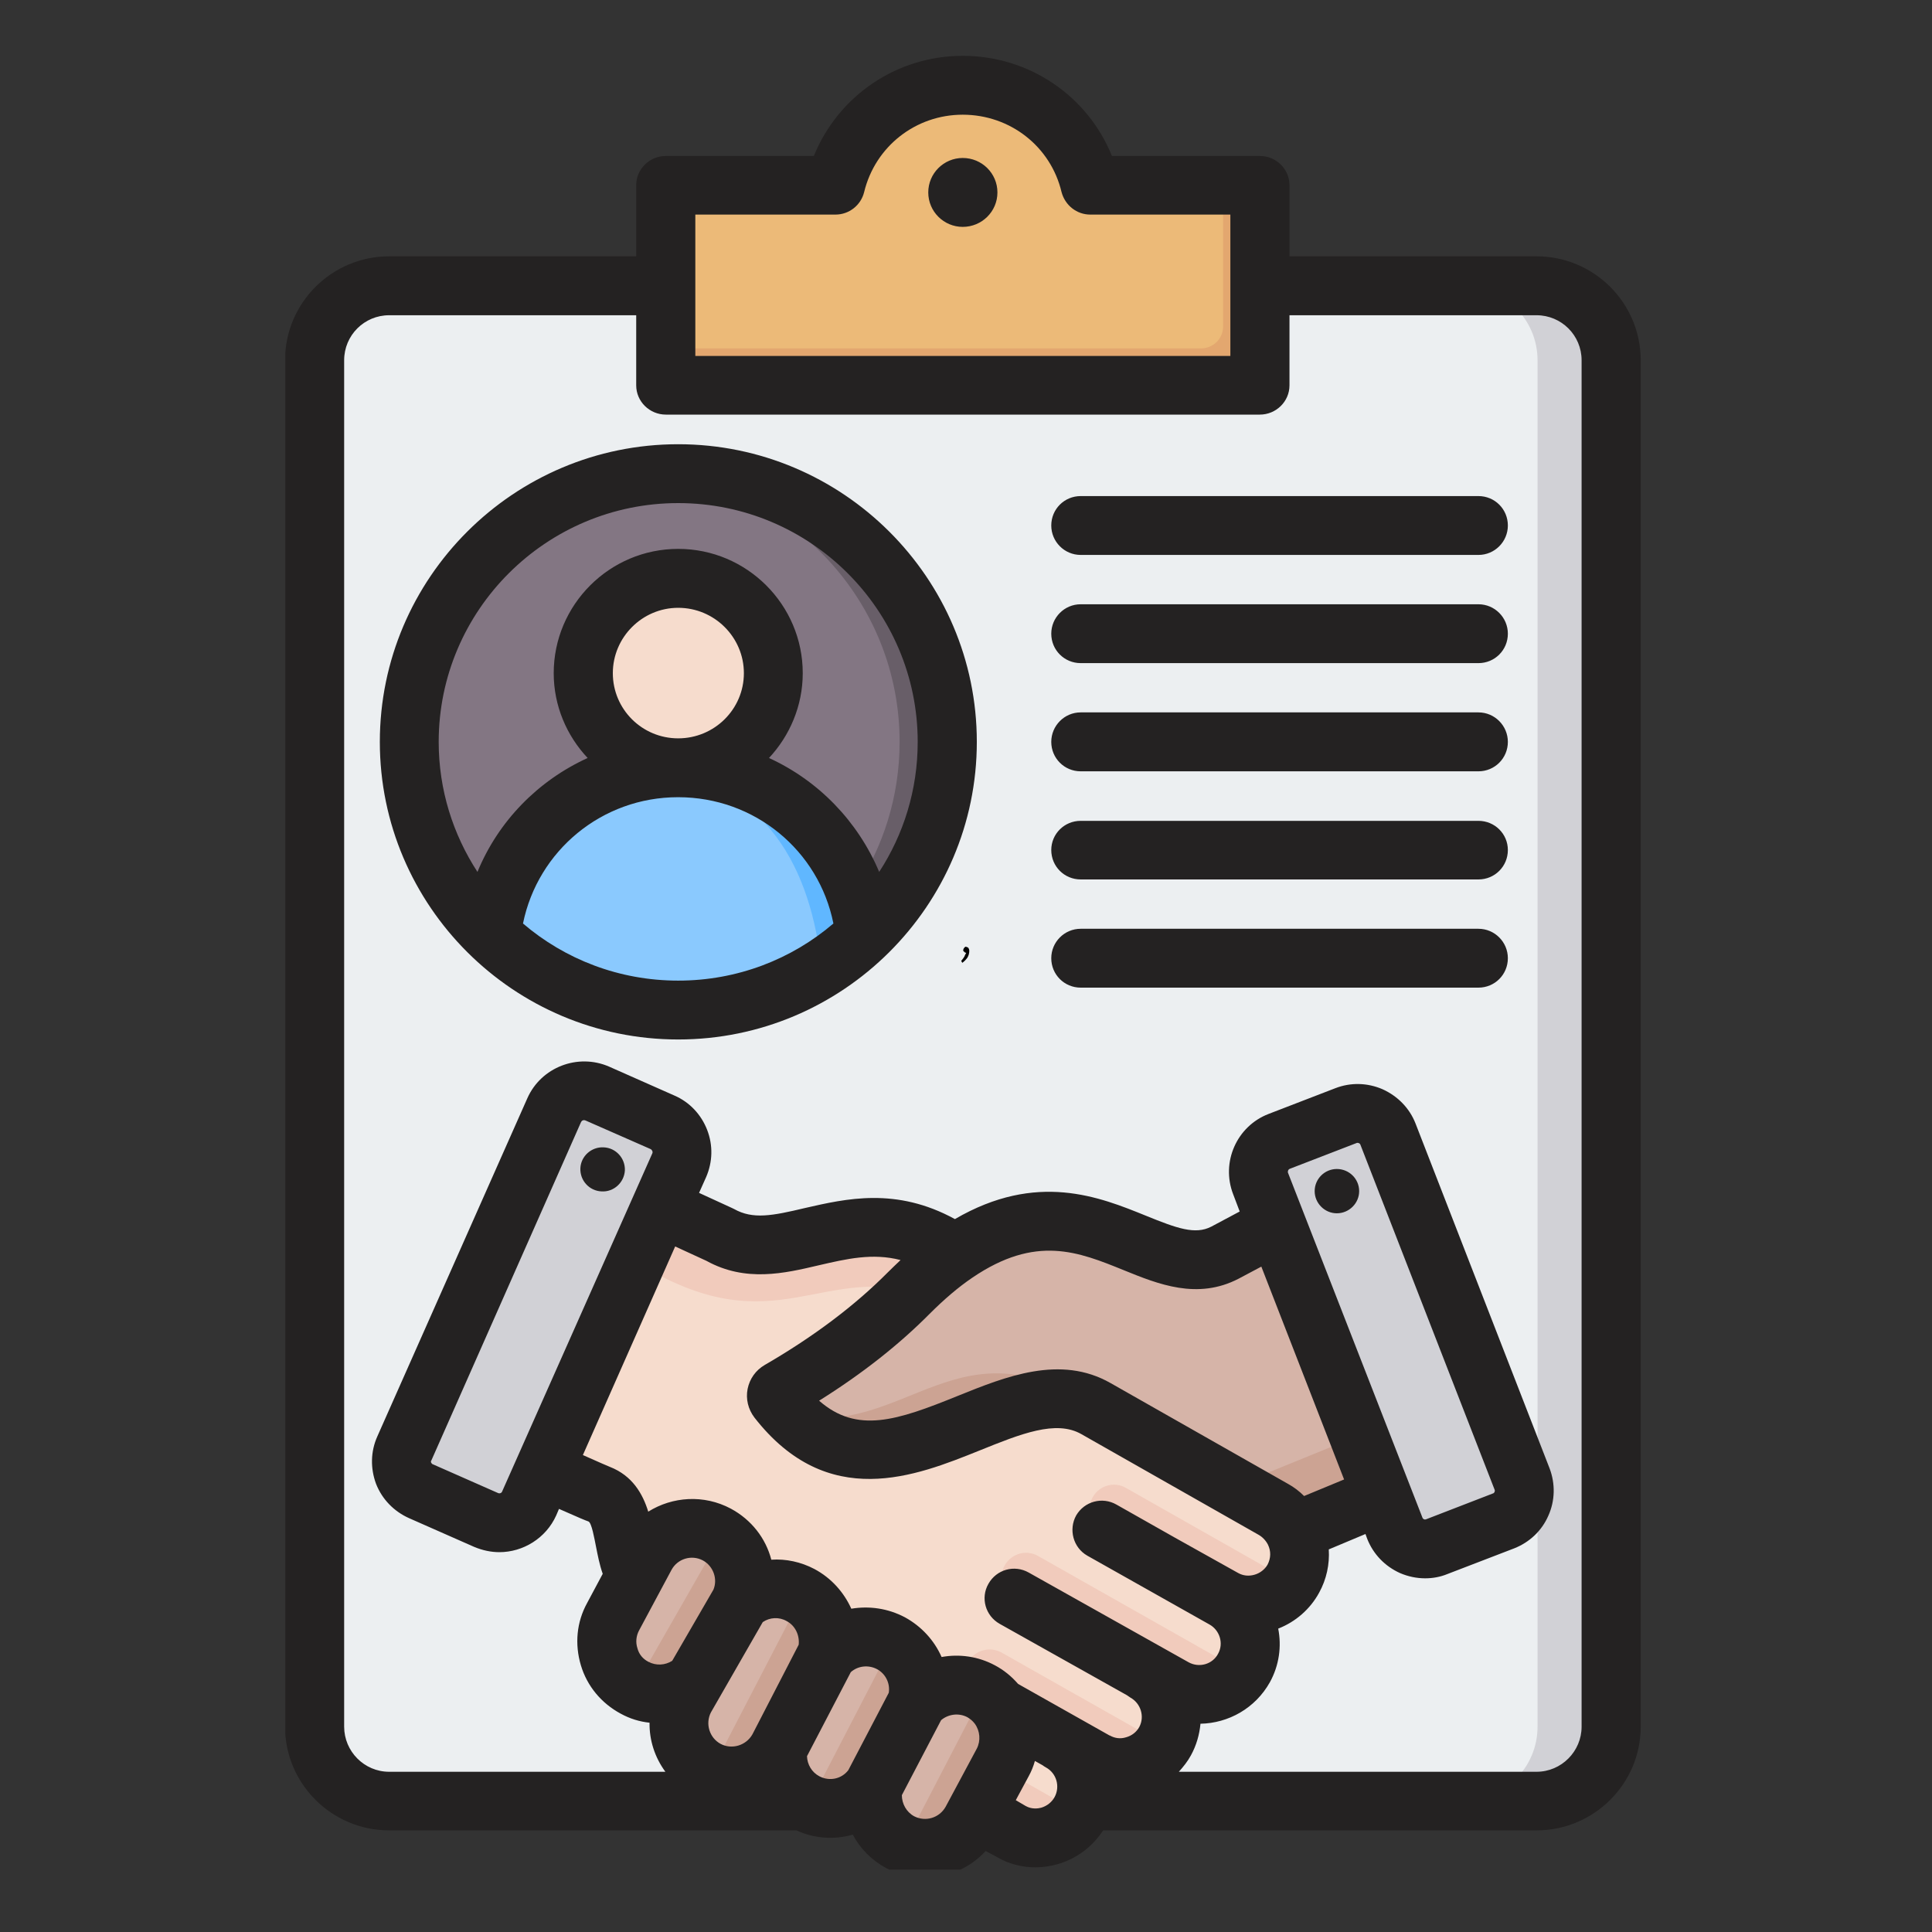
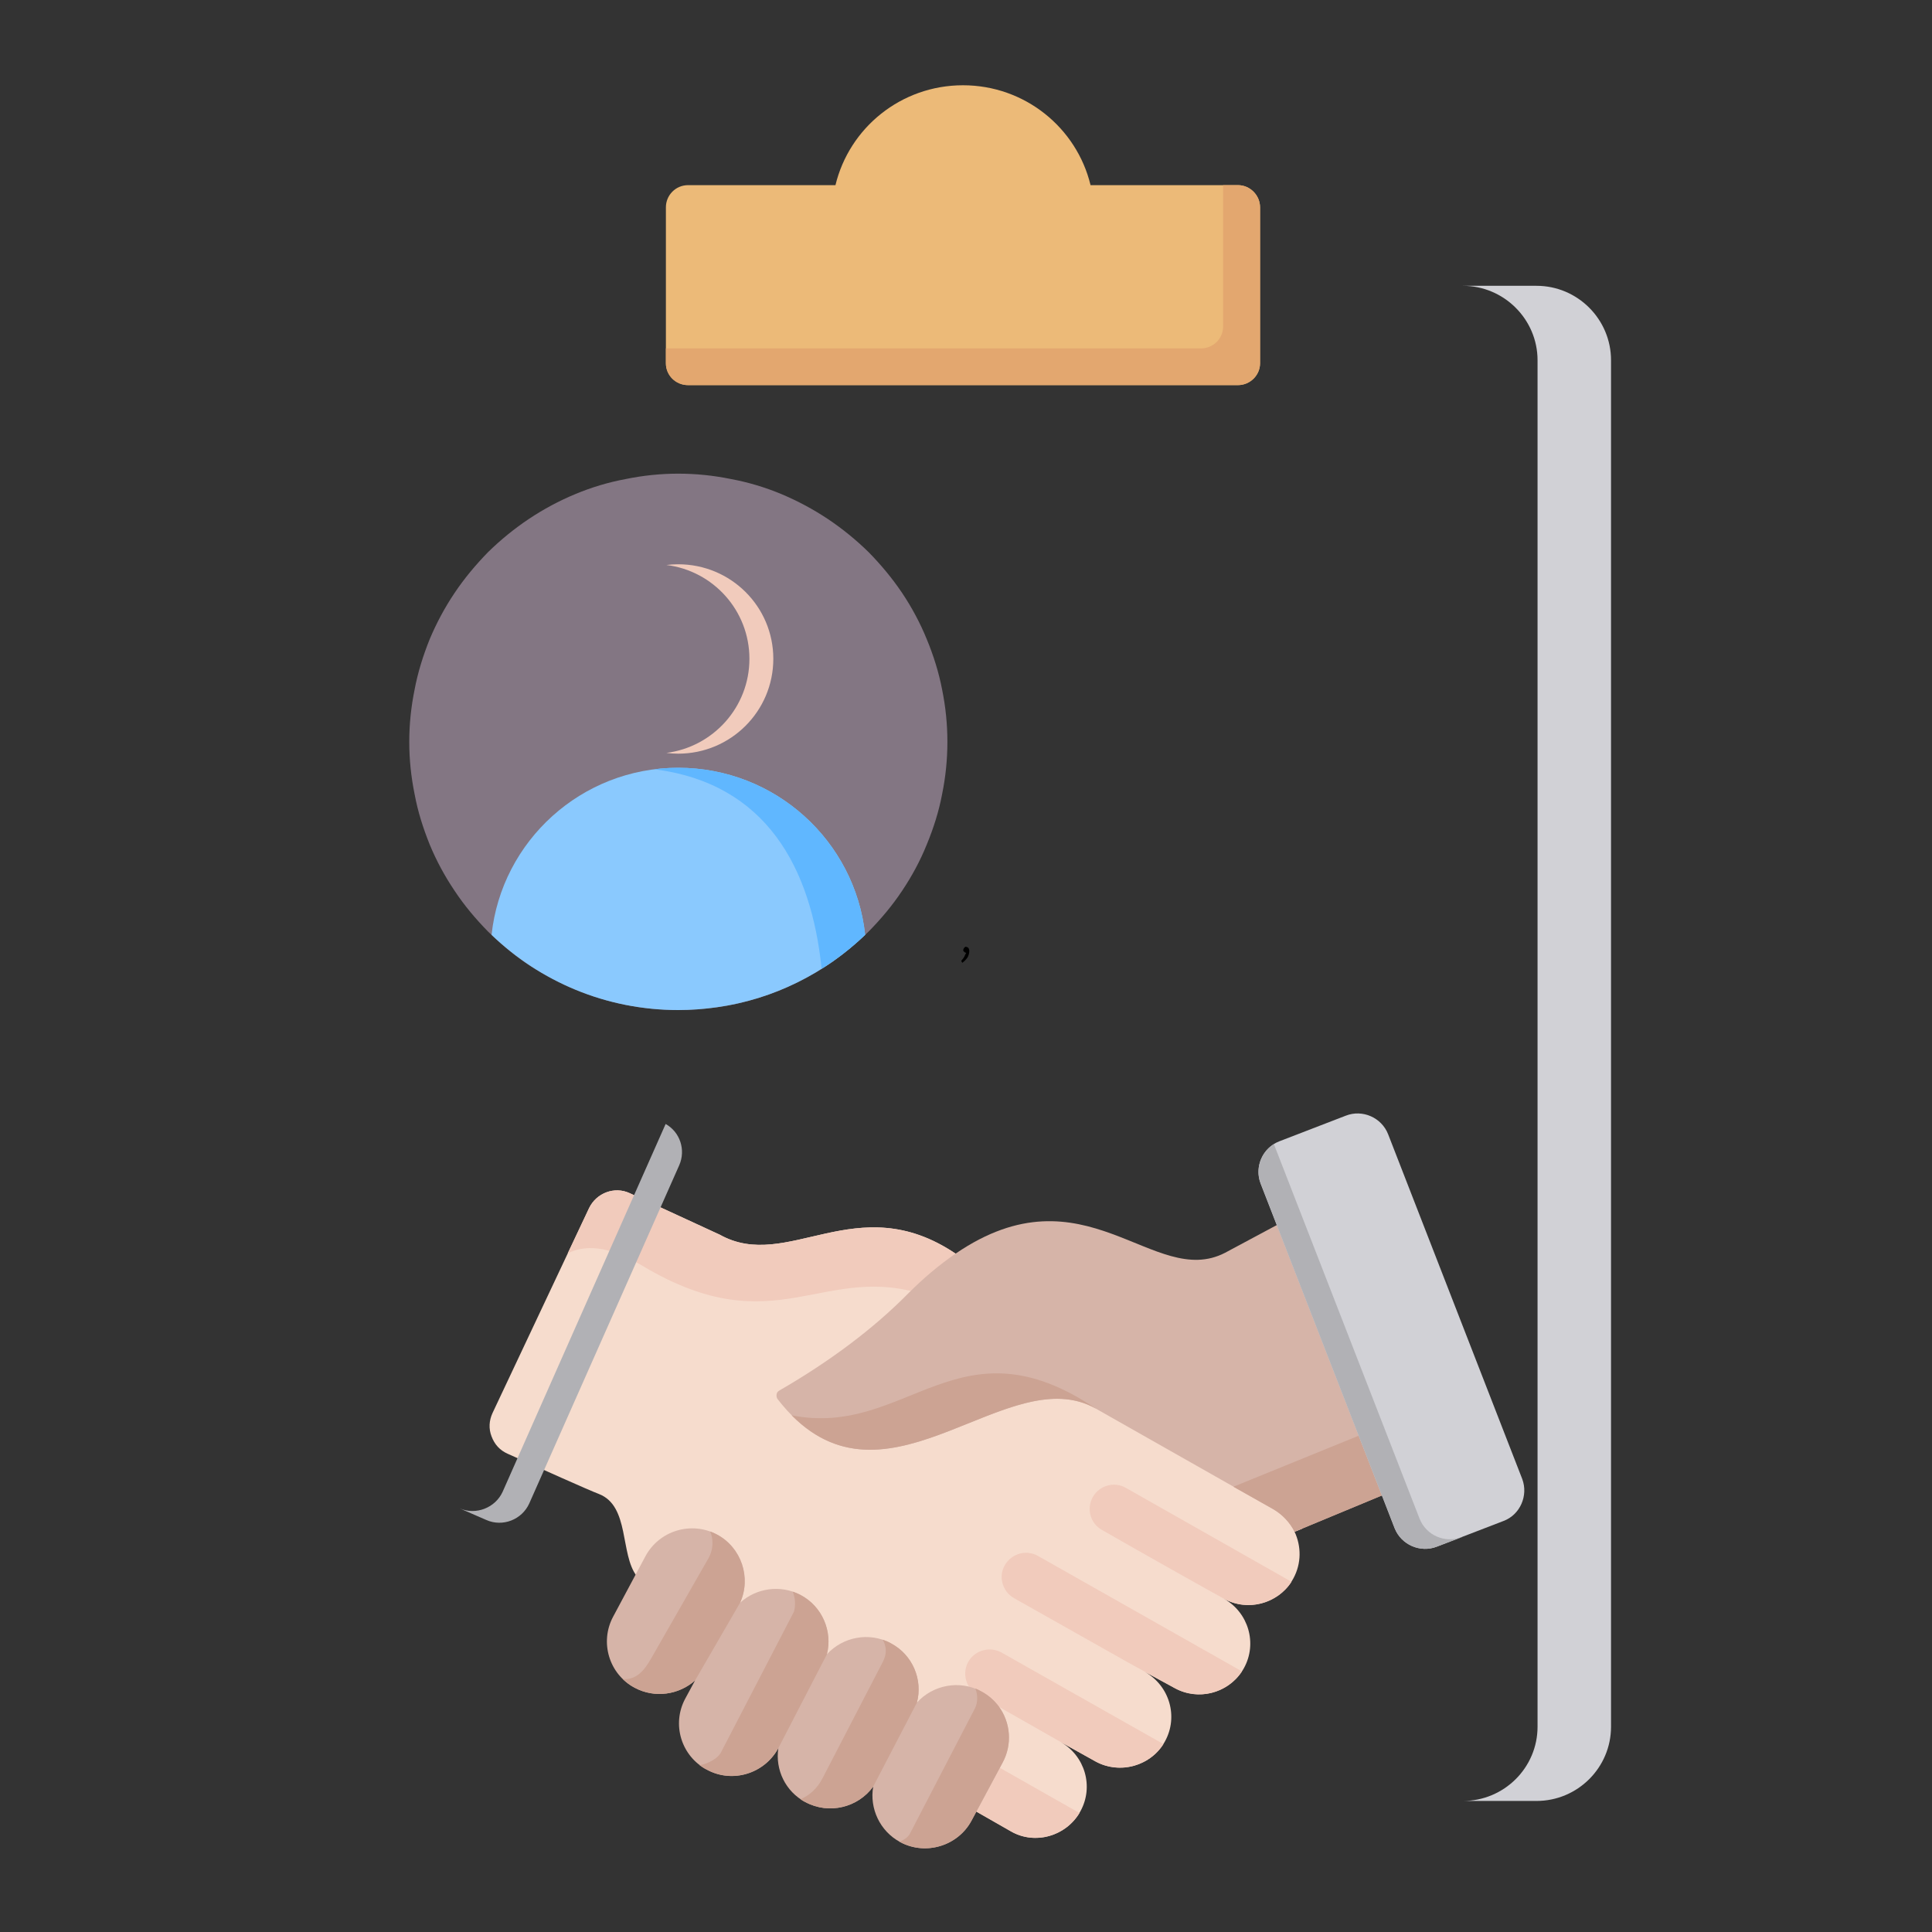
<svg xmlns="http://www.w3.org/2000/svg" width="40" zoomAndPan="magnify" viewBox="0 0 30 30" height="40" preserveAspectRatio="xMidYMid meet" version="1.0">
  <rect x="0" y="0" width="30" height="30" fill="#333333" stroke="none" />
  <defs>
    <g />
    <clipPath id="3baa202e76">
      <path d="M 4.43 4 L 25.477 4 L 25.477 28 L 4.43 28 Z M 4.43 4 " clip-rule="nonzero" />
    </clipPath>
    <clipPath id="b790ba99fc">
      <path d="M 22 4 L 25.477 4 L 25.477 28 L 22 28 Z M 22 4 " clip-rule="nonzero" />
    </clipPath>
    <clipPath id="2a7a794628">
      <path d="M 4.43 0.859 L 25.477 0.859 L 25.477 29.031 L 4.43 29.031 Z M 4.43 0.859 " clip-rule="nonzero" />
    </clipPath>
  </defs>
  <g clip-path="url(#3baa202e76)">
-     <path fill="#eceff1" d="M 23.859 4.438 C 24.496 4.438 25.016 4.957 25.016 5.594 L 25.016 26.812 C 25.016 27.449 24.496 27.965 23.859 27.965 L 6.043 27.965 C 5.406 27.965 4.887 27.449 4.887 26.812 L 4.887 5.594 C 4.887 4.957 5.406 4.438 6.043 4.438 Z M 23.859 4.438 " fill-opacity="1" fill-rule="evenodd" />
-   </g>
+     </g>
  <g clip-path="url(#b790ba99fc)">
    <path fill="#d1d1d6" d="M 23.859 4.438 C 24.496 4.438 25.016 4.957 25.016 5.594 L 25.016 26.812 C 25.016 27.449 24.496 27.965 23.859 27.965 L 22.715 27.965 C 23.355 27.965 23.875 27.449 23.875 26.812 L 23.875 5.594 C 23.875 4.957 23.352 4.438 22.715 4.438 Z M 23.859 4.438 " fill-opacity="1" fill-rule="evenodd" />
  </g>
  <path fill="#ecba78" d="M 10.684 2.875 L 12.973 2.875 C 13.188 1.984 13.992 1.324 14.953 1.324 C 15.914 1.324 16.719 1.984 16.934 2.875 L 19.223 2.875 C 19.41 2.875 19.566 3.031 19.566 3.219 L 19.566 5.641 C 19.566 5.828 19.41 5.98 19.223 5.98 L 10.684 5.98 C 10.492 5.98 10.34 5.828 10.34 5.641 L 10.34 3.219 C 10.34 3.031 10.492 2.875 10.684 2.875 Z M 10.684 2.875 " fill-opacity="1" fill-rule="evenodd" />
  <path fill="#e3a76f" d="M 18.992 2.875 L 19.223 2.875 C 19.41 2.875 19.566 3.031 19.566 3.219 L 19.566 5.641 C 19.566 5.828 19.41 5.98 19.223 5.98 L 10.684 5.98 C 10.492 5.98 10.34 5.828 10.34 5.641 L 10.34 5.41 L 18.648 5.41 C 18.84 5.41 18.992 5.258 18.992 5.07 Z M 18.992 2.875 " fill-opacity="1" fill-rule="evenodd" />
  <path fill="#f6dccd" d="M 17.777 25.961 L 18.238 26.211 C 18.621 26.422 19.105 26.281 19.316 25.902 C 19.527 25.52 19.387 25.039 19.004 24.824 C 19.387 25.039 19.875 24.891 20.082 24.512 C 20.211 24.277 20.207 24.008 20.102 23.785 L 20.219 23.738 L 14.836 19.465 C 13.301 18.434 12.23 19.762 11.176 19.172 L 9.777 18.527 C 9.543 18.418 9.262 18.523 9.148 18.758 L 7.648 21.941 C 7.594 22.059 7.586 22.184 7.633 22.305 C 7.68 22.43 7.762 22.52 7.883 22.574 C 8.383 22.797 9.145 23.141 9.301 23.199 C 9.781 23.387 9.625 24.133 9.887 24.473 C 10.289 24.996 10.355 25.379 10.695 25.574 L 15.699 28.438 C 16.078 28.656 16.566 28.508 16.777 28.125 C 16.988 27.742 16.848 27.262 16.465 27.047 L 17.012 27.352 C 17.395 27.562 17.883 27.418 18.09 27.039 C 18.301 26.656 18.16 26.176 17.777 25.961 Z M 17.777 25.961 " fill-opacity="1" fill-rule="evenodd" />
  <path fill="#f1cbbc" d="M 14.996 19.594 L 14.836 19.465 C 13.301 18.434 12.23 19.762 11.176 19.172 L 9.777 18.527 C 9.543 18.418 9.262 18.523 9.148 18.758 L 8.816 19.461 C 9.148 19.297 9.543 19.395 9.977 19.656 C 12.07 20.906 12.789 19.555 14.426 20.129 C 14.492 20.07 14.559 20.004 14.621 19.941 C 14.742 19.82 14.867 19.703 14.996 19.594 Z M 14.996 19.594 " fill-opacity="1" fill-rule="evenodd" />
  <path fill="#f1cbbc" d="M 15.047 28.066 L 15.699 28.438 C 16.066 28.648 16.543 28.516 16.762 28.152 L 15.406 27.383 Z M 18.73 24.672 L 19.004 24.824 C 19.367 25.027 19.832 24.906 20.055 24.562 L 17.48 23.102 C 17.301 23 17.07 23.066 16.969 23.246 C 16.867 23.43 16.93 23.656 17.113 23.758 C 17.656 24.07 18.742 24.68 18.73 24.672 Z M 17.512 25.812 L 15.746 24.816 C 15.566 24.715 15.5 24.484 15.602 24.305 C 15.707 24.121 15.938 24.059 16.117 24.16 L 19.285 25.953 C 19.059 26.297 18.602 26.414 18.238 26.211 Z M 15.066 26.219 C 14.977 26.102 14.961 25.941 15.035 25.805 C 15.137 25.625 15.367 25.559 15.551 25.66 L 18.066 27.082 C 17.844 27.43 17.379 27.551 17.012 27.352 L 16.52 27.078 L 15.285 26.375 C 15.195 26.324 15.121 26.301 15.066 26.219 Z M 15.066 26.219 " fill-opacity="1" fill-rule="evenodd" />
-   <path fill="#d1d1d6" d="M 8.605 17.238 L 6.277 22.488 C 6.164 22.742 6.281 23.043 6.535 23.156 L 7.551 23.602 C 7.805 23.715 8.105 23.598 8.219 23.344 L 10.547 18.094 C 10.66 17.84 10.543 17.539 10.289 17.43 L 9.273 16.98 C 9.02 16.867 8.719 16.984 8.605 17.238 Z M 8.605 17.238 " fill-opacity="1" fill-rule="evenodd" />
  <path fill="#b1b1b5" d="M 7.805 23.164 C 7.691 23.414 7.391 23.531 7.137 23.422 L 7.551 23.602 C 7.805 23.715 8.105 23.598 8.219 23.344 C 8.996 21.594 9.77 19.844 10.547 18.094 C 10.652 17.855 10.559 17.578 10.336 17.453 C 9.492 19.355 8.648 21.258 7.805 23.164 Z M 7.805 23.164 " fill-opacity="1" fill-rule="evenodd" />
  <path fill="#d6b4a8" d="M 14.238 26.438 C 14.484 26.164 14.898 26.082 15.234 26.262 C 15.344 26.32 15.434 26.398 15.508 26.496 C 15.695 26.75 15.719 27.09 15.57 27.367 L 15.086 28.27 C 14.875 28.664 14.375 28.816 13.98 28.605 C 13.66 28.434 13.5 28.078 13.559 27.742 C 13.324 28.066 12.875 28.18 12.508 27.984 C 12.195 27.82 12.035 27.477 12.086 27.145 C 11.871 27.543 11.375 27.695 10.977 27.48 C 10.578 27.27 10.426 26.773 10.641 26.375 L 10.793 26.094 C 10.543 26.316 10.168 26.375 9.855 26.207 C 9.457 25.996 9.309 25.5 9.52 25.105 L 10.023 24.164 C 10.238 23.766 10.734 23.617 11.133 23.828 C 11.516 24.031 11.668 24.5 11.492 24.887 C 11.742 24.66 12.117 24.602 12.43 24.766 C 12.77 24.945 12.93 25.336 12.84 25.688 C 13.086 25.418 13.496 25.336 13.832 25.516 C 14.172 25.695 14.332 26.082 14.238 26.438 Z M 14.238 26.438 " fill-opacity="1" fill-rule="evenodd" />
  <path fill="#cca393" d="M 10.793 26.094 C 10.543 26.316 10.168 26.375 9.855 26.207 C 9.785 26.172 9.727 26.125 9.672 26.074 C 9.922 26.086 10.035 25.887 10.148 25.688 L 11.008 24.184 C 11.074 24.062 11.082 23.902 11.027 23.781 C 11.062 23.793 11.098 23.809 11.133 23.828 C 11.512 24.031 11.668 24.5 11.492 24.887 Z M 12.086 27.145 L 12.84 25.688 C 12.93 25.332 12.77 24.945 12.43 24.766 C 12.391 24.746 12.348 24.727 12.309 24.715 C 12.371 24.863 12.336 25.004 12.328 25.027 L 11.191 27.219 C 11.152 27.293 11.008 27.387 10.863 27.41 C 10.898 27.434 10.934 27.461 10.977 27.48 C 11.383 27.699 11.875 27.531 12.086 27.145 Z M 15.145 26.219 C 15.176 26.23 15.207 26.246 15.234 26.262 C 15.344 26.32 15.434 26.398 15.508 26.496 C 15.695 26.75 15.719 27.09 15.57 27.367 L 15.086 28.27 C 14.875 28.664 14.375 28.816 13.98 28.605 C 13.977 28.602 13.969 28.598 13.965 28.598 C 14.051 28.566 14.105 28.52 14.129 28.473 L 15.141 26.523 C 15.18 26.445 15.188 26.324 15.145 26.219 Z M 13.559 27.742 C 13.324 28.066 12.875 28.18 12.508 27.984 C 12.48 27.973 12.457 27.957 12.43 27.938 C 12.57 27.879 12.688 27.773 12.77 27.617 L 13.711 25.801 C 13.777 25.672 13.762 25.562 13.707 25.461 C 13.75 25.477 13.793 25.492 13.832 25.516 C 14.172 25.695 14.332 26.082 14.238 26.438 Z M 13.559 27.742 " fill-opacity="1" fill-rule="evenodd" />
  <path fill="#d6b4a8" d="M 17.02 21.875 L 19.77 23.434 C 19.918 23.52 20.031 23.645 20.102 23.785 L 21.652 23.141 C 21.887 23.043 22.004 22.773 21.91 22.531 L 20.617 19.203 C 20.566 19.07 20.469 18.98 20.34 18.93 C 20.207 18.883 20.074 18.891 19.949 18.957 L 19.023 19.453 C 17.914 20.027 16.848 18.094 14.84 19.465 C 14.578 19.645 14.332 19.855 14.109 20.078 C 13.555 20.641 12.875 21.145 12.105 21.59 C 12.078 21.605 12.062 21.625 12.059 21.652 C 12.055 21.68 12.059 21.707 12.078 21.73 C 13.668 23.773 15.609 21.07 17.02 21.875 Z M 17.02 21.875 " fill-opacity="1" fill-rule="evenodd" />
  <path fill="#cca393" d="M 19.152 23.086 L 19.77 23.434 C 19.918 23.52 20.031 23.645 20.102 23.785 L 21.652 23.141 C 21.887 23.043 22.004 22.773 21.91 22.535 L 21.531 21.559 C 21.551 21.867 21.477 22.141 21.156 22.27 Z M 12.293 21.977 C 13.84 23.539 15.672 21.105 17.02 21.875 C 14.883 20.43 14.086 22.332 12.293 21.977 Z M 12.293 21.977 " fill-opacity="1" fill-rule="evenodd" />
  <path fill="#d1d1d6" d="M 21.555 17.613 L 23.637 22.965 C 23.734 23.223 23.605 23.52 23.348 23.617 L 22.312 24.016 C 22.055 24.117 21.758 23.988 21.656 23.73 L 19.574 18.375 C 19.477 18.117 19.605 17.824 19.863 17.723 L 20.898 17.324 C 21.156 17.223 21.453 17.352 21.555 17.613 Z M 21.555 17.613 " fill-opacity="1" fill-rule="evenodd" />
  <path fill="#b1b1b5" d="M 19.781 17.766 C 19.578 17.891 19.488 18.148 19.574 18.375 L 21.656 23.73 C 21.758 23.988 22.055 24.117 22.312 24.016 L 22.695 23.871 L 22.699 23.867 C 22.438 23.969 22.145 23.84 22.043 23.582 C 21.289 21.641 20.535 19.703 19.781 17.766 Z M 19.781 17.766 " fill-opacity="1" fill-rule="evenodd" />
  <path fill="#837683" d="M 14.711 11.52 C 14.711 11.793 14.684 12.062 14.629 12.332 C 14.578 12.602 14.496 12.859 14.391 13.113 C 14.289 13.367 14.16 13.605 14.008 13.832 C 13.855 14.062 13.68 14.27 13.488 14.465 C 13.293 14.656 13.082 14.832 12.855 14.984 C 12.625 15.133 12.383 15.262 12.133 15.367 C 11.879 15.473 11.617 15.551 11.348 15.605 C 11.078 15.656 10.809 15.684 10.531 15.684 C 10.258 15.684 9.988 15.656 9.719 15.605 C 9.449 15.551 9.188 15.473 8.934 15.367 C 8.68 15.262 8.441 15.133 8.211 14.984 C 7.984 14.832 7.773 14.656 7.578 14.465 C 7.387 14.27 7.211 14.062 7.059 13.832 C 6.906 13.605 6.777 13.367 6.672 13.113 C 6.57 12.859 6.488 12.602 6.438 12.332 C 6.383 12.062 6.355 11.793 6.355 11.52 C 6.355 11.246 6.383 10.977 6.438 10.707 C 6.488 10.441 6.57 10.18 6.672 9.926 C 6.777 9.676 6.906 9.434 7.059 9.207 C 7.211 8.98 7.387 8.77 7.578 8.574 C 7.773 8.383 7.984 8.211 8.211 8.059 C 8.441 7.906 8.68 7.777 8.934 7.672 C 9.188 7.566 9.449 7.488 9.719 7.438 C 9.988 7.383 10.258 7.355 10.531 7.355 C 10.809 7.355 11.078 7.383 11.348 7.438 C 11.617 7.488 11.879 7.566 12.133 7.672 C 12.383 7.777 12.625 7.906 12.855 8.059 C 13.082 8.211 13.293 8.383 13.488 8.574 C 13.68 8.77 13.855 8.98 14.008 9.207 C 14.16 9.434 14.289 9.676 14.391 9.926 C 14.496 10.18 14.578 10.441 14.629 10.707 C 14.684 10.977 14.711 11.246 14.711 11.52 Z M 14.711 11.52 " fill-opacity="1" fill-rule="nonzero" />
-   <path fill="#685e68" d="M 13.969 11.52 C 13.969 12.371 13.711 13.164 13.27 13.824 C 13.102 14.078 12.902 14.312 12.684 14.523 C 12.016 15.164 11.137 15.582 10.16 15.668 C 10.285 15.68 10.406 15.684 10.531 15.684 C 10.734 15.684 10.934 15.668 11.129 15.641 C 11.156 15.637 11.18 15.633 11.207 15.629 C 13.191 15.309 14.711 13.59 14.711 11.52 C 14.711 9.219 12.84 7.355 10.531 7.355 C 10.406 7.355 10.285 7.359 10.16 7.371 C 12.293 7.559 13.969 9.344 13.969 11.52 Z M 13.969 11.52 " fill-opacity="1" fill-rule="evenodd" />
  <path fill="#8ac9fe" d="M 10.531 11.922 C 9.027 11.922 7.789 13.059 7.633 14.516 C 8.383 15.238 9.406 15.684 10.531 15.684 C 10.734 15.684 10.934 15.668 11.129 15.641 C 12.02 15.516 12.816 15.109 13.434 14.516 C 13.277 13.059 12.039 11.922 10.531 11.922 Z M 10.531 11.922 " fill-opacity="1" fill-rule="evenodd" />
  <path fill="#60b7ff" d="M 10.16 11.945 C 11.898 12.164 12.598 13.477 12.758 15.043 C 13 14.891 13.227 14.715 13.434 14.516 C 13.277 13.059 12.039 11.922 10.531 11.922 C 10.406 11.922 10.281 11.93 10.16 11.945 Z M 10.16 11.945 " fill-opacity="1" fill-rule="evenodd" />
-   <path fill="#f6dccd" d="M 12.004 10.141 C 12.016 10.336 11.992 10.523 11.926 10.711 C 11.863 10.895 11.766 11.059 11.637 11.203 C 11.508 11.352 11.355 11.469 11.18 11.555 C 11.004 11.637 10.82 11.688 10.625 11.699 C 10.43 11.711 10.238 11.688 10.055 11.621 C 9.867 11.559 9.703 11.465 9.555 11.336 C 9.41 11.207 9.293 11.055 9.207 10.879 C 9.121 10.703 9.074 10.52 9.059 10.324 C 9.047 10.129 9.074 9.938 9.137 9.754 C 9.199 9.57 9.297 9.406 9.426 9.258 C 9.555 9.113 9.707 8.996 9.883 8.91 C 10.059 8.824 10.246 8.777 10.441 8.766 C 10.637 8.754 10.824 8.777 11.012 8.84 C 11.195 8.906 11.363 9 11.508 9.129 C 11.656 9.258 11.773 9.41 11.855 9.586 C 11.941 9.762 11.992 9.945 12.004 10.141 Z M 12.004 10.141 " fill-opacity="1" fill-rule="nonzero" />
  <path fill="#f1cbbc" d="M 11.637 10.23 C 11.637 10.98 11.074 11.598 10.348 11.691 C 10.406 11.699 10.469 11.703 10.531 11.703 C 11.348 11.703 12.008 11.043 12.008 10.23 C 12.008 9.418 11.348 8.762 10.531 8.762 C 10.469 8.762 10.406 8.766 10.348 8.773 C 11.074 8.863 11.637 9.48 11.637 10.23 Z M 11.637 10.23 " fill-opacity="1" fill-rule="evenodd" />
  <g clip-path="url(#2a7a794628)">
-     <path fill="#242222" d="M 22.957 14.422 L 16.781 14.422 C 16.527 14.422 16.324 14.629 16.324 14.879 C 16.324 15.133 16.527 15.336 16.781 15.336 L 22.957 15.336 C 23.211 15.336 23.414 15.133 23.414 14.879 C 23.414 14.629 23.211 14.422 22.957 14.422 Z M 22.957 12.746 L 16.781 12.746 C 16.527 12.746 16.324 12.949 16.324 13.199 C 16.324 13.453 16.527 13.656 16.781 13.656 L 22.957 13.656 C 23.211 13.656 23.414 13.453 23.414 13.199 C 23.414 12.949 23.211 12.746 22.957 12.746 Z M 22.957 11.062 L 16.781 11.062 C 16.527 11.062 16.324 11.27 16.324 11.52 C 16.324 11.773 16.527 11.977 16.781 11.977 L 22.957 11.977 C 23.211 11.977 23.414 11.773 23.414 11.52 C 23.414 11.27 23.211 11.062 22.957 11.062 Z M 22.957 9.383 L 16.781 9.383 C 16.527 9.383 16.324 9.59 16.324 9.84 C 16.324 10.094 16.527 10.297 16.781 10.297 L 22.957 10.297 C 23.211 10.297 23.414 10.094 23.414 9.84 C 23.414 9.59 23.211 9.383 22.957 9.383 Z M 22.957 7.703 L 16.781 7.703 C 16.527 7.703 16.324 7.906 16.324 8.16 C 16.324 8.41 16.527 8.617 16.781 8.617 L 22.957 8.617 C 23.211 8.617 23.414 8.41 23.414 8.16 C 23.414 7.906 23.211 7.703 22.957 7.703 Z M 14.25 11.52 C 14.25 9.477 12.586 7.812 10.531 7.812 C 8.48 7.812 6.812 9.477 6.812 11.52 C 6.812 12.266 7.035 12.957 7.414 13.539 C 7.738 12.75 8.355 12.121 9.125 11.77 C 8.801 11.426 8.598 10.961 8.598 10.453 C 8.598 9.391 9.465 8.523 10.531 8.523 C 11.598 8.523 12.465 9.391 12.465 10.453 C 12.465 10.961 12.262 11.426 11.941 11.77 C 12.707 12.121 13.32 12.75 13.652 13.539 C 14.031 12.957 14.25 12.266 14.25 11.52 Z M 10.531 11.465 C 9.969 11.465 9.516 11.012 9.516 10.453 C 9.516 9.895 9.973 9.438 10.531 9.438 C 11.094 9.438 11.551 9.895 11.551 10.453 C 11.551 11.012 11.094 11.465 10.531 11.465 Z M 10.531 15.227 C 9.613 15.227 8.77 14.895 8.121 14.34 C 8.352 13.207 9.348 12.379 10.527 12.379 C 10.531 12.379 10.531 12.379 10.531 12.379 C 11.719 12.379 12.715 13.207 12.941 14.34 C 12.293 14.895 11.449 15.227 10.531 15.227 Z M 15.168 11.52 C 15.168 14.066 13.086 16.141 10.531 16.141 C 7.977 16.141 5.898 14.066 5.898 11.52 C 5.898 8.973 7.977 6.898 10.531 6.898 C 13.086 6.898 15.168 8.973 15.168 11.52 Z M 14.949 2.453 C 14.656 2.453 14.414 2.691 14.414 2.988 C 14.414 3.285 14.656 3.523 14.949 3.523 C 15.246 3.523 15.488 3.285 15.488 2.988 C 15.488 2.691 15.246 2.453 14.949 2.453 Z M 24.559 5.594 L 24.559 26.812 C 24.559 27.195 24.246 27.512 23.859 27.512 L 18.305 27.512 C 18.375 27.434 18.441 27.352 18.492 27.258 C 18.578 27.102 18.625 26.934 18.641 26.766 C 19.074 26.758 19.492 26.527 19.719 26.121 C 19.863 25.859 19.902 25.566 19.848 25.289 C 20.117 25.184 20.344 24.988 20.484 24.73 C 20.598 24.523 20.648 24.289 20.633 24.059 L 21.203 23.82 L 21.23 23.895 C 21.324 24.133 21.504 24.32 21.738 24.426 C 21.863 24.48 21.996 24.508 22.129 24.508 C 22.246 24.508 22.363 24.488 22.477 24.441 L 23.512 24.043 C 23.75 23.949 23.941 23.77 24.043 23.535 C 24.148 23.301 24.152 23.039 24.062 22.801 L 21.98 17.445 C 21.887 17.207 21.703 17.02 21.469 16.914 C 21.234 16.812 20.973 16.805 20.734 16.898 L 19.699 17.297 C 19.203 17.488 18.957 18.047 19.148 18.543 L 19.25 18.812 L 18.809 19.047 C 18.559 19.176 18.277 19.074 17.797 18.879 C 17.074 18.586 16.102 18.188 14.828 18.93 C 13.914 18.43 13.137 18.613 12.5 18.758 C 11.992 18.879 11.691 18.938 11.398 18.773 C 11.387 18.77 11.379 18.762 11.367 18.758 L 10.855 18.523 L 10.965 18.277 C 11.066 18.043 11.074 17.785 10.98 17.543 C 10.887 17.305 10.707 17.113 10.473 17.012 L 9.457 16.562 C 8.973 16.352 8.402 16.57 8.188 17.055 L 5.859 22.305 C 5.754 22.539 5.75 22.801 5.84 23.043 C 5.934 23.281 6.117 23.469 6.352 23.574 L 7.363 24.02 C 7.492 24.074 7.625 24.102 7.754 24.102 C 8.121 24.102 8.477 23.887 8.637 23.531 L 8.68 23.43 C 8.996 23.57 9.09 23.609 9.137 23.625 C 9.188 23.645 9.23 23.895 9.254 24.012 C 9.281 24.148 9.309 24.297 9.359 24.438 L 9.117 24.891 C 8.953 25.188 8.922 25.531 9.02 25.859 C 9.117 26.184 9.34 26.449 9.637 26.609 C 9.781 26.688 9.93 26.734 10.086 26.75 C 10.082 27.023 10.168 27.289 10.332 27.512 L 6.043 27.512 C 5.656 27.512 5.344 27.195 5.344 26.812 L 5.344 5.594 C 5.344 5.207 5.656 4.895 6.043 4.895 L 9.879 4.895 L 9.879 5.984 C 9.879 6.234 10.086 6.438 10.34 6.438 L 19.562 6.438 C 19.816 6.438 20.023 6.234 20.023 5.984 L 20.023 4.895 L 23.859 4.895 C 24.246 4.895 24.559 5.207 24.559 5.594 Z M 16.242 27.445 C 16.223 27.434 16.203 27.422 16.188 27.41 L 16.07 27.344 C 16.047 27.426 16.016 27.504 15.973 27.582 L 15.773 27.953 L 15.926 28.043 C 16.023 28.098 16.121 28.082 16.168 28.07 C 16.258 28.043 16.332 27.984 16.375 27.906 C 16.465 27.742 16.406 27.535 16.242 27.445 Z M 14.684 28.055 L 15.168 27.152 C 15.23 27.031 15.219 26.879 15.137 26.766 C 15.105 26.723 15.066 26.691 15.02 26.664 C 14.887 26.594 14.723 26.617 14.613 26.711 L 14.004 27.875 C 14.004 28.008 14.074 28.137 14.195 28.203 C 14.371 28.293 14.586 28.23 14.684 28.055 Z M 13.172 27.488 L 13.801 26.285 C 13.824 26.137 13.75 25.988 13.617 25.918 C 13.484 25.848 13.32 25.867 13.211 25.965 L 12.531 27.27 C 12.535 27.398 12.605 27.52 12.723 27.582 C 12.879 27.664 13.066 27.625 13.172 27.488 Z M 9.898 25.594 C 9.922 25.688 9.984 25.762 10.07 25.805 C 10.188 25.867 10.328 25.859 10.438 25.789 L 11.078 24.684 C 11.148 24.516 11.074 24.316 10.914 24.23 C 10.738 24.137 10.52 24.203 10.426 24.379 L 9.922 25.32 C 9.879 25.402 9.867 25.5 9.898 25.594 Z M 11.039 26.59 C 10.949 26.766 11.016 26.984 11.188 27.078 C 11.363 27.172 11.586 27.105 11.684 26.93 L 12.402 25.539 C 12.418 25.391 12.348 25.242 12.215 25.172 C 12.098 25.105 11.953 25.113 11.844 25.188 Z M 19.586 19.668 L 19.234 19.855 C 18.594 20.188 17.984 19.941 17.449 19.723 C 16.746 19.438 16.086 19.168 15.098 19.84 C 14.879 19.988 14.656 20.18 14.434 20.402 C 13.961 20.879 13.387 21.332 12.719 21.75 C 13.309 22.266 13.926 22.059 14.871 21.676 C 15.617 21.375 16.465 21.031 17.246 21.477 L 19.996 23.039 C 20.09 23.09 20.176 23.156 20.25 23.23 L 20.871 22.973 Z M 21.125 17.777 C 21.121 17.762 21.109 17.754 21.098 17.75 C 21.094 17.75 21.09 17.746 21.082 17.746 C 21.074 17.746 21.07 17.746 21.062 17.75 L 20.031 18.148 C 20.004 18.156 19.992 18.188 20 18.211 L 22.086 23.562 C 22.09 23.578 22.102 23.586 22.109 23.59 C 22.117 23.594 22.129 23.598 22.148 23.59 L 23.18 23.191 C 23.195 23.188 23.203 23.176 23.207 23.168 C 23.211 23.156 23.215 23.145 23.207 23.129 Z M 9.051 22.594 C 9.324 22.715 9.43 22.762 9.469 22.777 C 9.82 22.914 9.98 23.195 10.066 23.473 C 10.441 23.238 10.93 23.203 11.348 23.426 C 11.668 23.598 11.891 23.887 11.977 24.219 C 12.203 24.203 12.438 24.254 12.645 24.363 C 12.91 24.504 13.105 24.727 13.219 24.98 C 13.496 24.934 13.785 24.973 14.051 25.113 C 14.309 25.254 14.508 25.473 14.621 25.73 C 14.895 25.68 15.188 25.719 15.449 25.859 C 15.59 25.934 15.707 26.031 15.809 26.148 L 17.23 26.949 L 17.234 26.949 C 17.309 26.992 17.398 27.004 17.484 26.977 C 17.574 26.953 17.648 26.895 17.691 26.816 C 17.777 26.656 17.715 26.449 17.551 26.359 C 17.535 26.348 17.516 26.336 17.5 26.324 L 15.523 25.215 C 15.301 25.09 15.223 24.812 15.348 24.594 C 15.473 24.371 15.75 24.293 15.973 24.418 L 18.457 25.812 C 18.621 25.902 18.828 25.844 18.914 25.68 C 19.004 25.52 18.941 25.312 18.777 25.223 C 18.074 24.828 17.492 24.5 16.883 24.156 C 16.664 24.031 16.59 23.75 16.711 23.531 C 16.84 23.312 17.117 23.238 17.336 23.363 C 17.941 23.707 18.523 24.035 19.227 24.426 C 19.305 24.469 19.391 24.477 19.477 24.453 C 19.562 24.43 19.641 24.371 19.684 24.293 C 19.734 24.195 19.738 24.086 19.688 23.984 C 19.656 23.922 19.605 23.867 19.543 23.832 L 16.793 22.27 C 16.398 22.043 15.848 22.266 15.211 22.523 C 14.219 22.922 12.855 23.473 11.715 22.012 C 11.617 21.883 11.578 21.723 11.609 21.566 C 11.641 21.41 11.734 21.277 11.875 21.195 C 12.637 20.754 13.277 20.27 13.785 19.758 C 13.852 19.691 13.918 19.629 13.984 19.566 C 13.547 19.453 13.148 19.547 12.711 19.648 C 12.18 19.773 11.578 19.914 10.969 19.578 L 10.484 19.355 Z M 9.023 17.422 L 6.699 22.676 C 6.688 22.688 6.691 22.703 6.695 22.711 C 6.699 22.719 6.707 22.734 6.723 22.738 L 7.734 23.184 C 7.758 23.195 7.789 23.184 7.797 23.16 L 10.129 17.91 C 10.141 17.887 10.125 17.855 10.105 17.844 L 9.09 17.398 C 9.062 17.387 9.035 17.398 9.023 17.422 Z M 10.797 5.527 L 10.797 3.332 L 12.973 3.332 C 13.184 3.332 13.367 3.188 13.418 2.984 C 13.59 2.273 14.219 1.781 14.949 1.781 C 15.684 1.781 16.316 2.273 16.484 2.984 C 16.539 3.188 16.719 3.332 16.93 3.332 L 19.105 3.332 L 19.105 5.527 Z M 25.477 5.594 L 25.477 26.812 C 25.477 27.699 24.75 28.422 23.859 28.422 L 17.129 28.422 C 16.965 28.676 16.711 28.867 16.414 28.949 C 16.305 28.98 16.188 28.996 16.078 28.996 C 15.863 28.996 15.656 28.941 15.473 28.832 L 15.305 28.742 C 15.062 29.008 14.719 29.156 14.363 29.156 C 14.16 29.156 13.953 29.109 13.762 29.008 C 13.535 28.887 13.355 28.703 13.242 28.488 C 12.957 28.57 12.645 28.551 12.367 28.422 L 6.043 28.422 C 5.152 28.422 4.426 27.699 4.426 26.812 L 4.426 5.594 C 4.426 4.703 5.152 3.98 6.043 3.98 L 9.879 3.98 L 9.879 2.875 C 9.879 2.625 10.086 2.422 10.34 2.422 L 12.637 2.422 C 13.016 1.492 13.918 0.867 14.949 0.867 C 15.984 0.867 16.891 1.492 17.266 2.422 L 19.562 2.422 C 19.816 2.422 20.023 2.625 20.023 2.875 L 20.023 3.98 L 23.859 3.98 C 24.75 3.98 25.477 4.703 25.477 5.594 Z M 20.758 18.152 C 20.57 18.152 20.414 18.305 20.414 18.496 C 20.414 18.684 20.57 18.84 20.758 18.84 C 20.949 18.84 21.105 18.684 21.105 18.496 C 21.105 18.305 20.949 18.152 20.758 18.152 Z M 9.012 18.141 C 9.004 18.332 9.152 18.492 9.34 18.5 C 9.531 18.512 9.691 18.363 9.703 18.176 C 9.711 17.984 9.562 17.824 9.375 17.816 C 9.184 17.805 9.02 17.953 9.012 18.141 Z M 9.012 18.141 " fill-opacity="1" fill-rule="evenodd" />
-   </g>
+     </g>
  <g fill="#000000" fill-opacity="1">
    <g transform="translate(14.895, 14.795)">
      <g>
        <path d="M 0.031 0.125 C 0.051 0.102 0.066 0.082 0.078 0.062 C 0.086 0.039 0.098 0.02 0.109 0 C 0.098 0 0.086 -0.004 0.078 -0.016 C 0.066 -0.023 0.062 -0.031 0.062 -0.031 C 0.062 -0.051 0.066 -0.066 0.078 -0.078 C 0.086 -0.086 0.094 -0.094 0.094 -0.094 C 0.113 -0.094 0.129 -0.086 0.141 -0.078 C 0.148 -0.066 0.156 -0.051 0.156 -0.031 C 0.156 0.008 0.145 0.047 0.125 0.078 C 0.102 0.109 0.078 0.133 0.047 0.156 Z M 0.031 0.125 " />
      </g>
    </g>
  </g>
</svg>